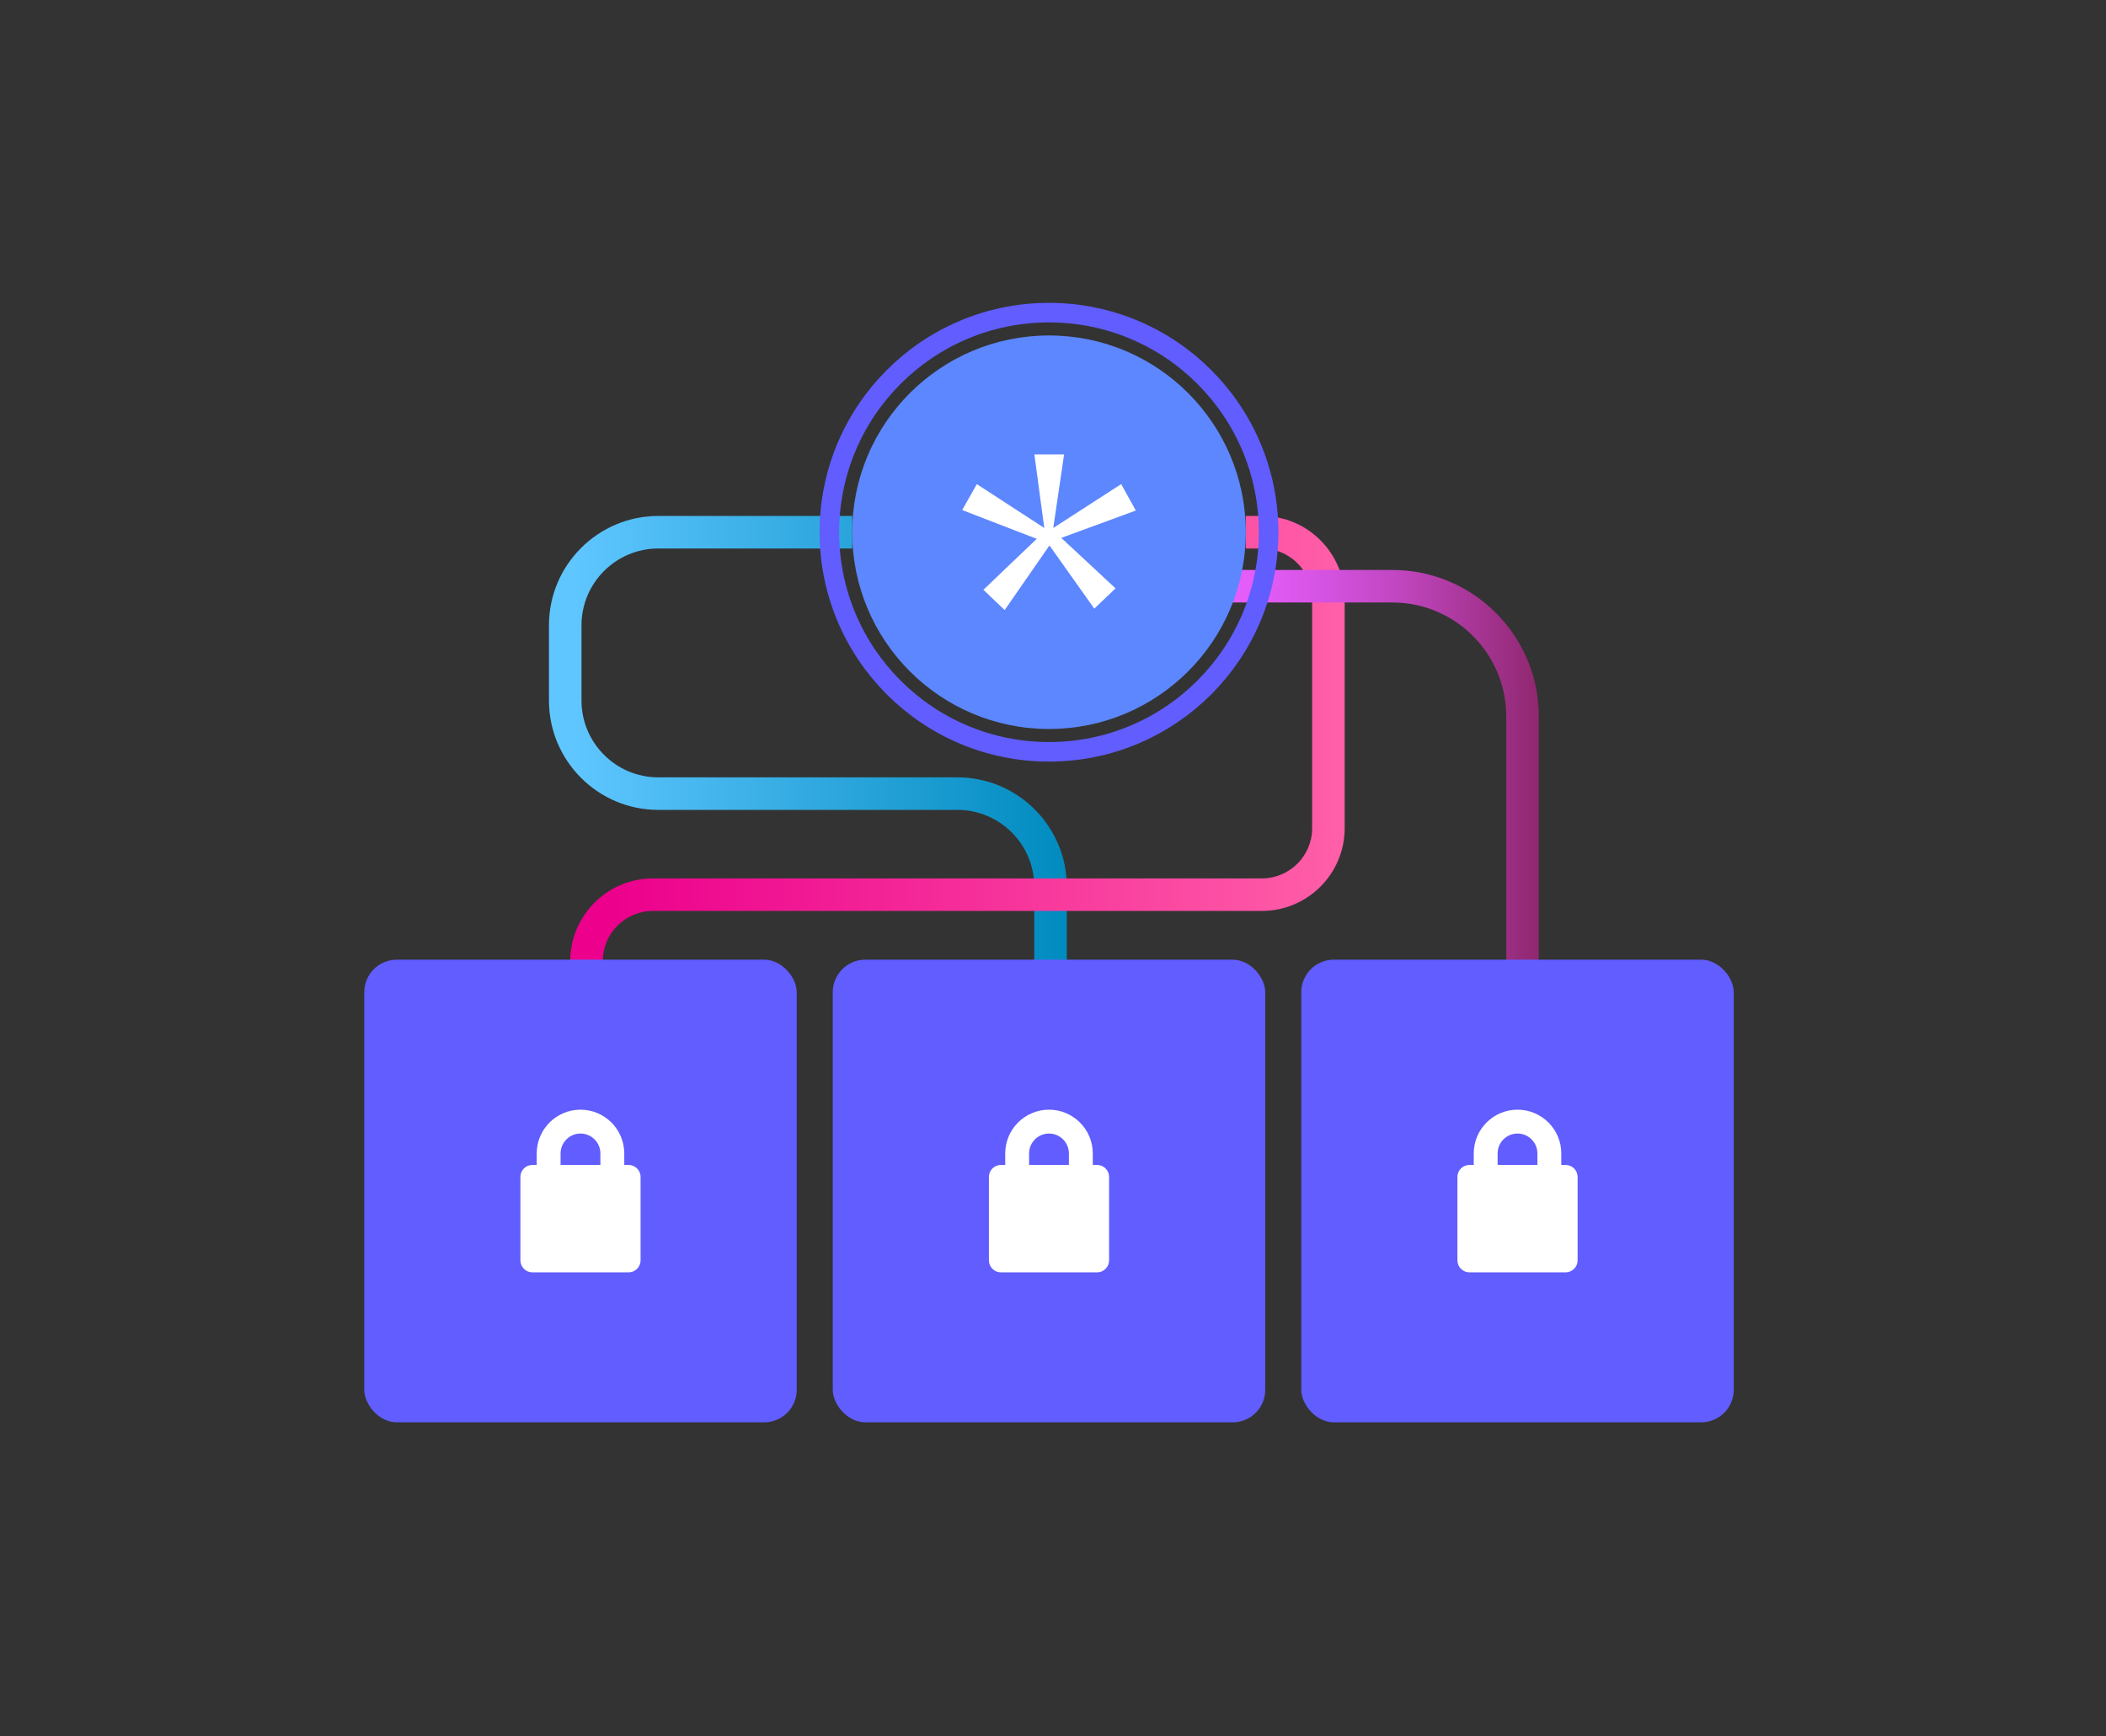
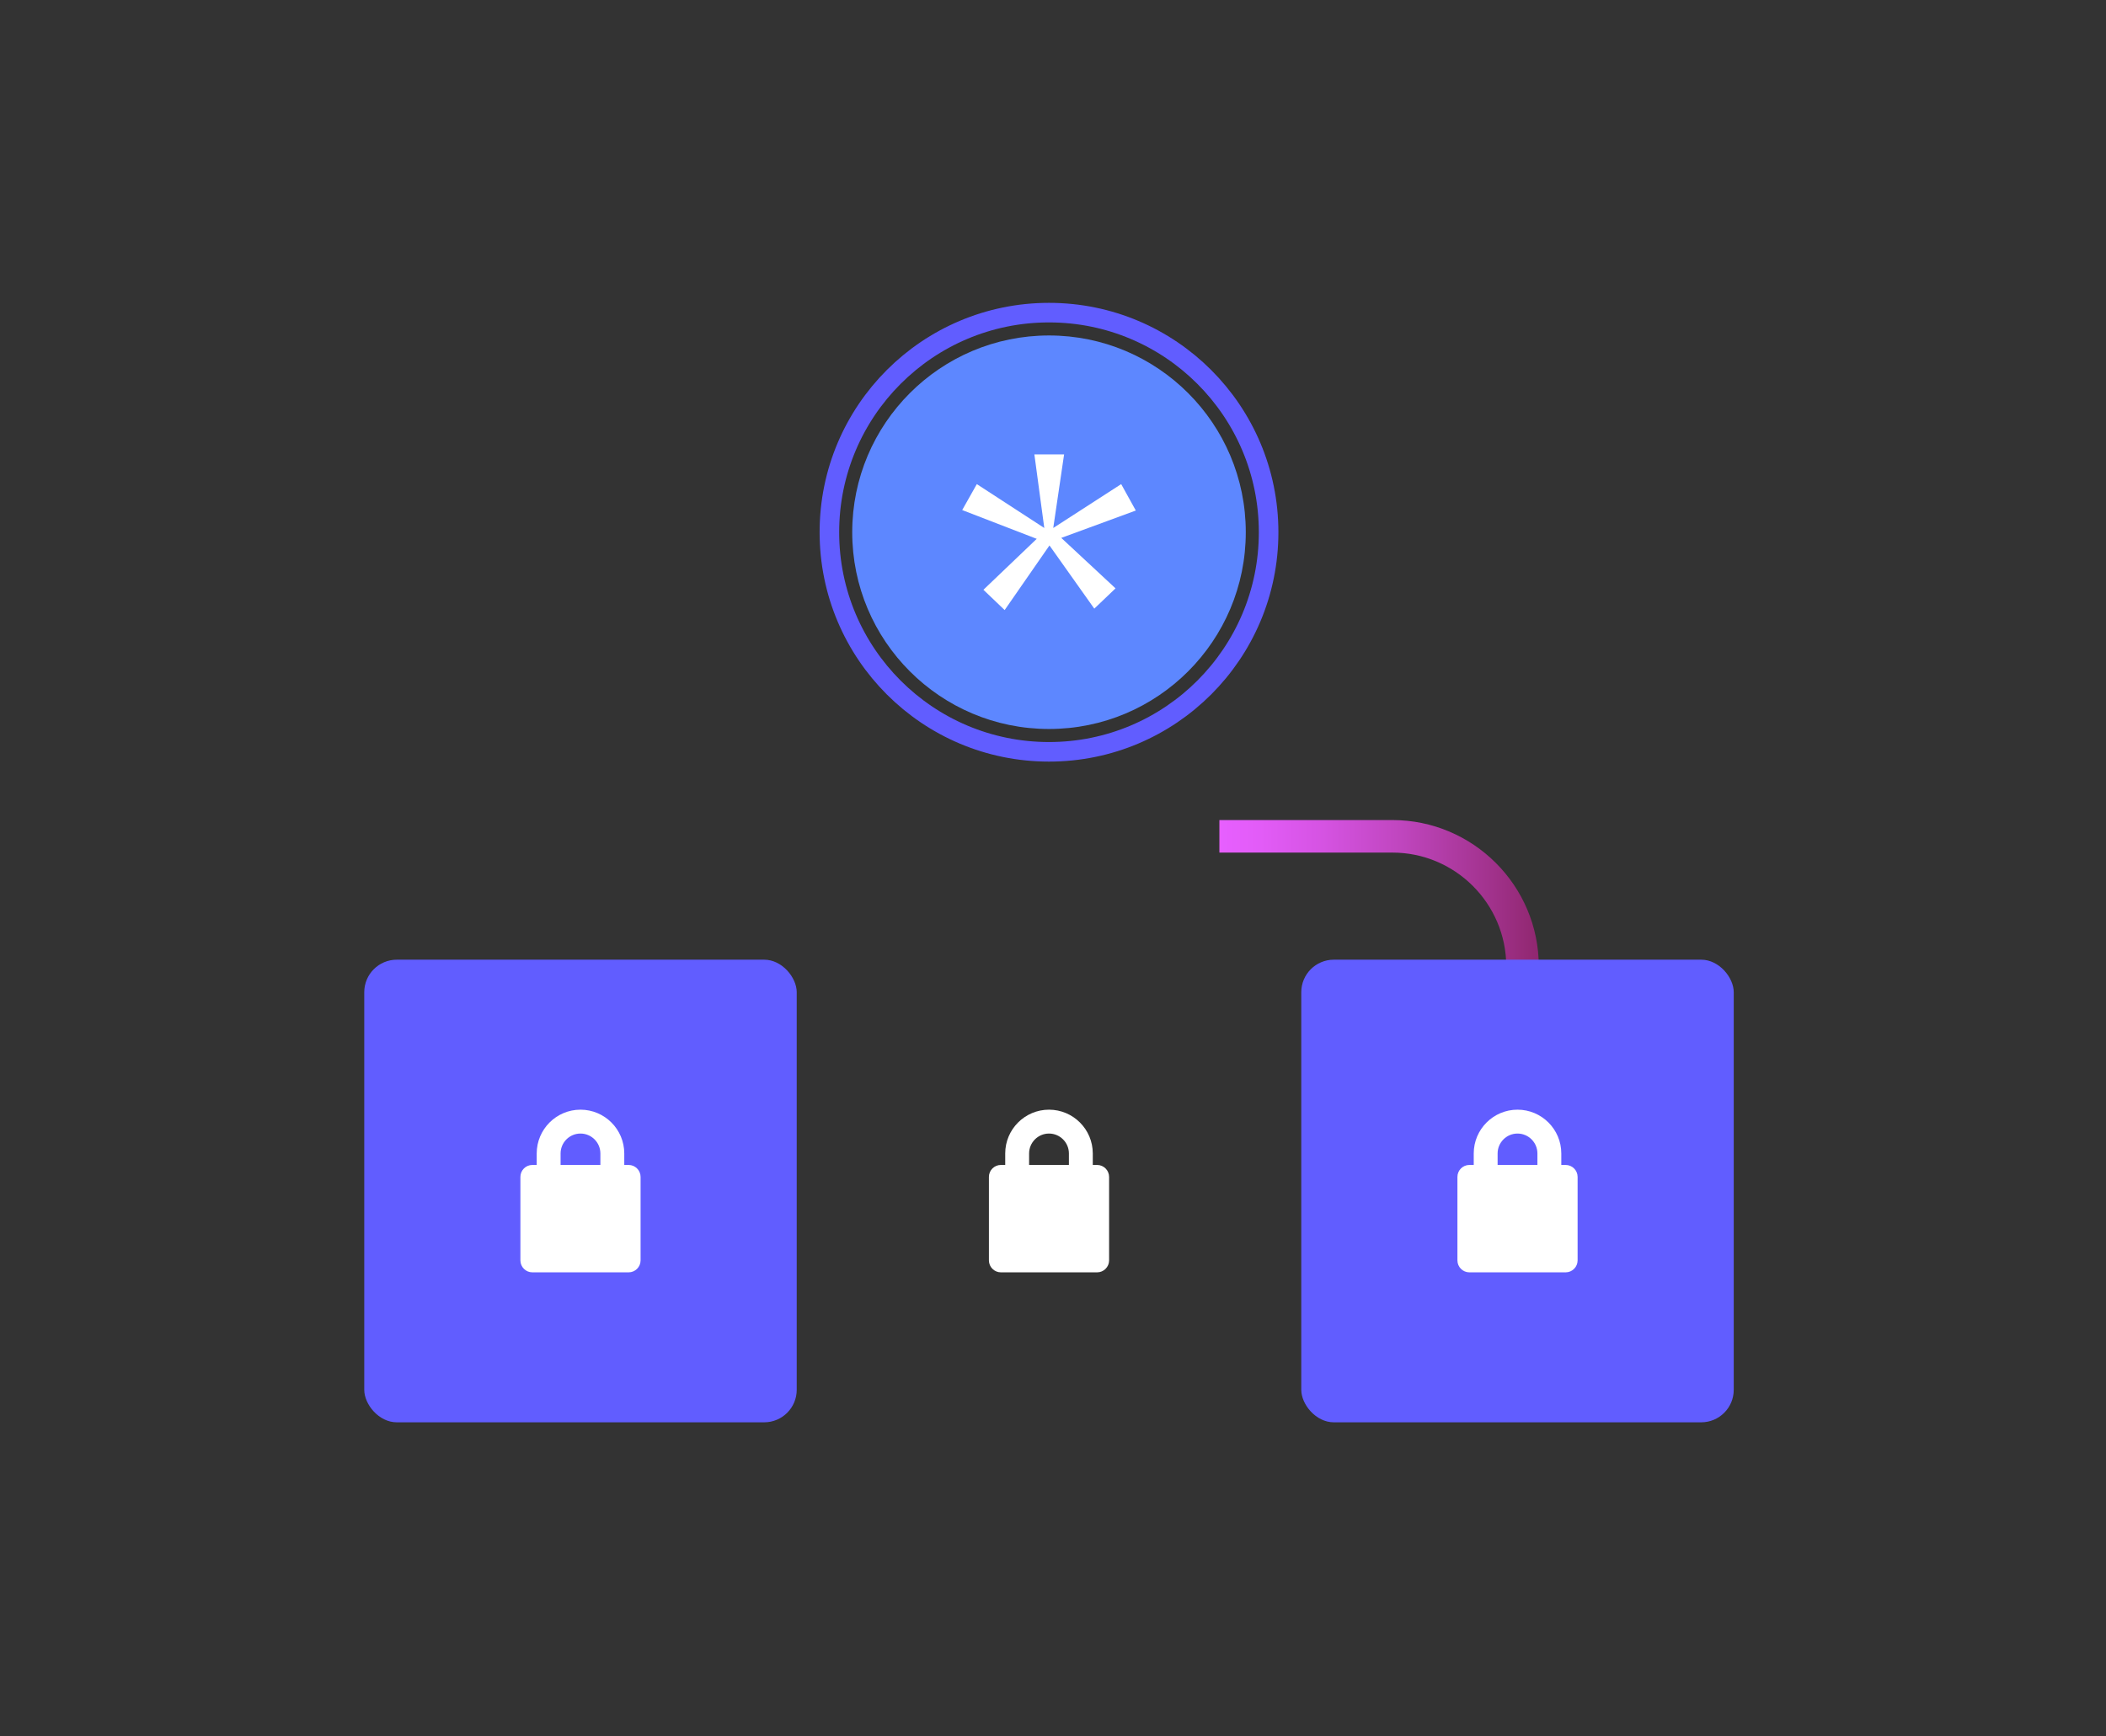
<svg xmlns="http://www.w3.org/2000/svg" viewBox="0 0 861.165 710">
  <rect x="0" y="0" width="861.165" height="710" fill="#333333" stroke="none" />
  <defs>
    <linearGradient id="linear-gradient" x1="224.476" y1="307.47" x2="436.225" y2="307.47" gradientUnits="userSpaceOnUse">
      <stop offset=".05" stop-color="#5fc6ff" />
      <stop offset=".999" stop-color="#008bbf" />
    </linearGradient>
    <linearGradient id="linear-gradient-2" x1="233.175" y1="302.032" x2="549.854" y2="302.032" gradientUnits="userSpaceOnUse">
      <stop offset=".05" stop-color="#ec008c" />
      <stop offset=".999" stop-color="#ff5fa8" />
    </linearGradient>
    <linearGradient id="linear-gradient-3" x1="498.62" y1="314.16" x2="629.232" y2="314.16" gradientUnits="userSpaceOnUse">
      <stop offset="0" stop-color="#e75fff" />
      <stop offset=".128" stop-color="#e25cf7" />
      <stop offset=".325" stop-color="#d553e2" />
      <stop offset=".564" stop-color="#c046bf" />
      <stop offset=".836" stop-color="#a3338f" />
      <stop offset="1" stop-color="#90276f" />
    </linearGradient>
  </defs>
  <g id="Layer_3_copy" data-name="Layer 3 copy">
-     <path d="m436.225,403.936h-13.304v-41.324c0-17.317-14.089-31.406-31.406-31.406h-122.329c-24.653,0-44.71-20.057-44.71-44.71v-30.781c0-24.653,20.057-44.71,44.71-44.71h79.297v13.304h-79.297c-17.317,0-31.406,14.089-31.406,31.406v30.781c0,17.317,14.089,31.406,31.406,31.406h122.329c24.653,0,44.71,20.057,44.71,44.71v41.324Z" fill="url(#linear-gradient)" />
-     <path d="m246.479,393.058h-13.304c0-18.657,15.179-33.836,33.836-33.836h249.006c11.322,0,20.532-9.211,20.532-20.532v-93.848c0-11.322-9.211-20.532-20.532-20.532h-6.605v-13.304h6.605c18.658,0,33.837,15.179,33.837,33.836v93.848c0,18.657-15.179,33.836-33.837,33.836h-249.006c-11.322,0-20.532,9.211-20.532,20.532Z" fill="url(#linear-gradient-2)" />
-     <path d="m629.232,395.233h-13.304v-102.276c0-25.676-20.889-46.564-46.564-46.564h-70.743v-13.304h70.743c33.012,0,59.869,26.857,59.869,59.869v102.276Z" fill="url(#linear-gradient-3)" />
+     <path d="m629.232,395.233h-13.304c0-25.676-20.889-46.564-46.564-46.564h-70.743v-13.304h70.743c33.012,0,59.869,26.857,59.869,59.869v102.276Z" fill="url(#linear-gradient-3)" />
  </g>
  <g id="Layer_1" data-name="Layer 1">
    <g>
      <rect x="532.106" y="392.468" width="176.841" height="189.195" rx="13.304" ry="13.304" fill="#615dff" />
      <path d="m640.216,476.412h-1.786v-4.704c0-9.872-8.031-17.903-17.903-17.903s-17.903,8.031-17.903,17.903v4.704h-1.786c-2.685,0-4.883,2.197-4.883,4.883v34.149c0,2.685,2.197,4.883,4.883,4.883h39.378c2.685,0,4.883-2.197,4.883-4.883v-34.149c0-2.685-2.197-4.883-4.883-4.883Zm-27.827-4.704c0-4.487,3.651-8.138,8.138-8.138s8.137,3.651,8.137,8.138v4.704h-16.275v-4.704Z" fill="#fff" />
    </g>
    <g>
-       <rect x="340.527" y="392.468" width="176.841" height="189.195" rx="13.304" ry="13.304" fill="#615dff" />
      <path d="m448.636,476.412h-1.786v-4.704c0-9.872-8.031-17.903-17.903-17.903s-17.903,8.031-17.903,17.903v4.704h-1.786c-2.685,0-4.883,2.197-4.883,4.883v34.149c0,2.685,2.197,4.883,4.883,4.883h39.378c2.685,0,4.883-2.197,4.883-4.883v-34.149c0-2.685-2.197-4.883-4.883-4.883Zm-27.827-4.704c0-4.487,3.651-8.138,8.138-8.138s8.137,3.651,8.137,8.138v4.704h-16.275v-4.704Z" fill="#fff" />
    </g>
    <g>
      <rect x="148.948" y="392.468" width="176.841" height="189.195" rx="13.304" ry="13.304" fill="#615dff" />
      <path d="m257.057,476.412h-1.786v-4.704c0-9.872-8.031-17.903-17.903-17.903s-17.903,8.031-17.903,17.903v4.704h-1.786c-2.685,0-4.883,2.197-4.883,4.883v34.149c0,2.685,2.197,4.883,4.883,4.883h39.378c2.685,0,4.883-2.197,4.883-4.883v-34.149c0-2.685-2.197-4.883-4.883-4.883Zm-27.827-4.704c0-4.487,3.651-8.138,8.138-8.138s8.137,3.651,8.137,8.138v4.704h-16.275v-4.704Z" fill="#fff" />
    </g>
  </g>
  <g id="Layer_2" data-name="Layer 2">
    <circle cx="428.948" cy="217.657" r="89.803" fill="none" stroke="#615dff" stroke-miterlimit="10" stroke-width="8" />
    <circle cx="428.948" cy="217.657" r="80.465" fill="#5d87ff" />
    <path d="m447.467,248.909l-18.327-25.85-18.326,26.429-8.681-8.295,21.799-20.834-30.479-11.768,5.98-10.61,27.587,17.94-4.051-30.094h12.153l-4.437,30.094,27.779-17.94,5.98,10.803-30.48,11.189,22.185,20.641-8.681,8.295Z" fill="#fff" />
  </g>
</svg>